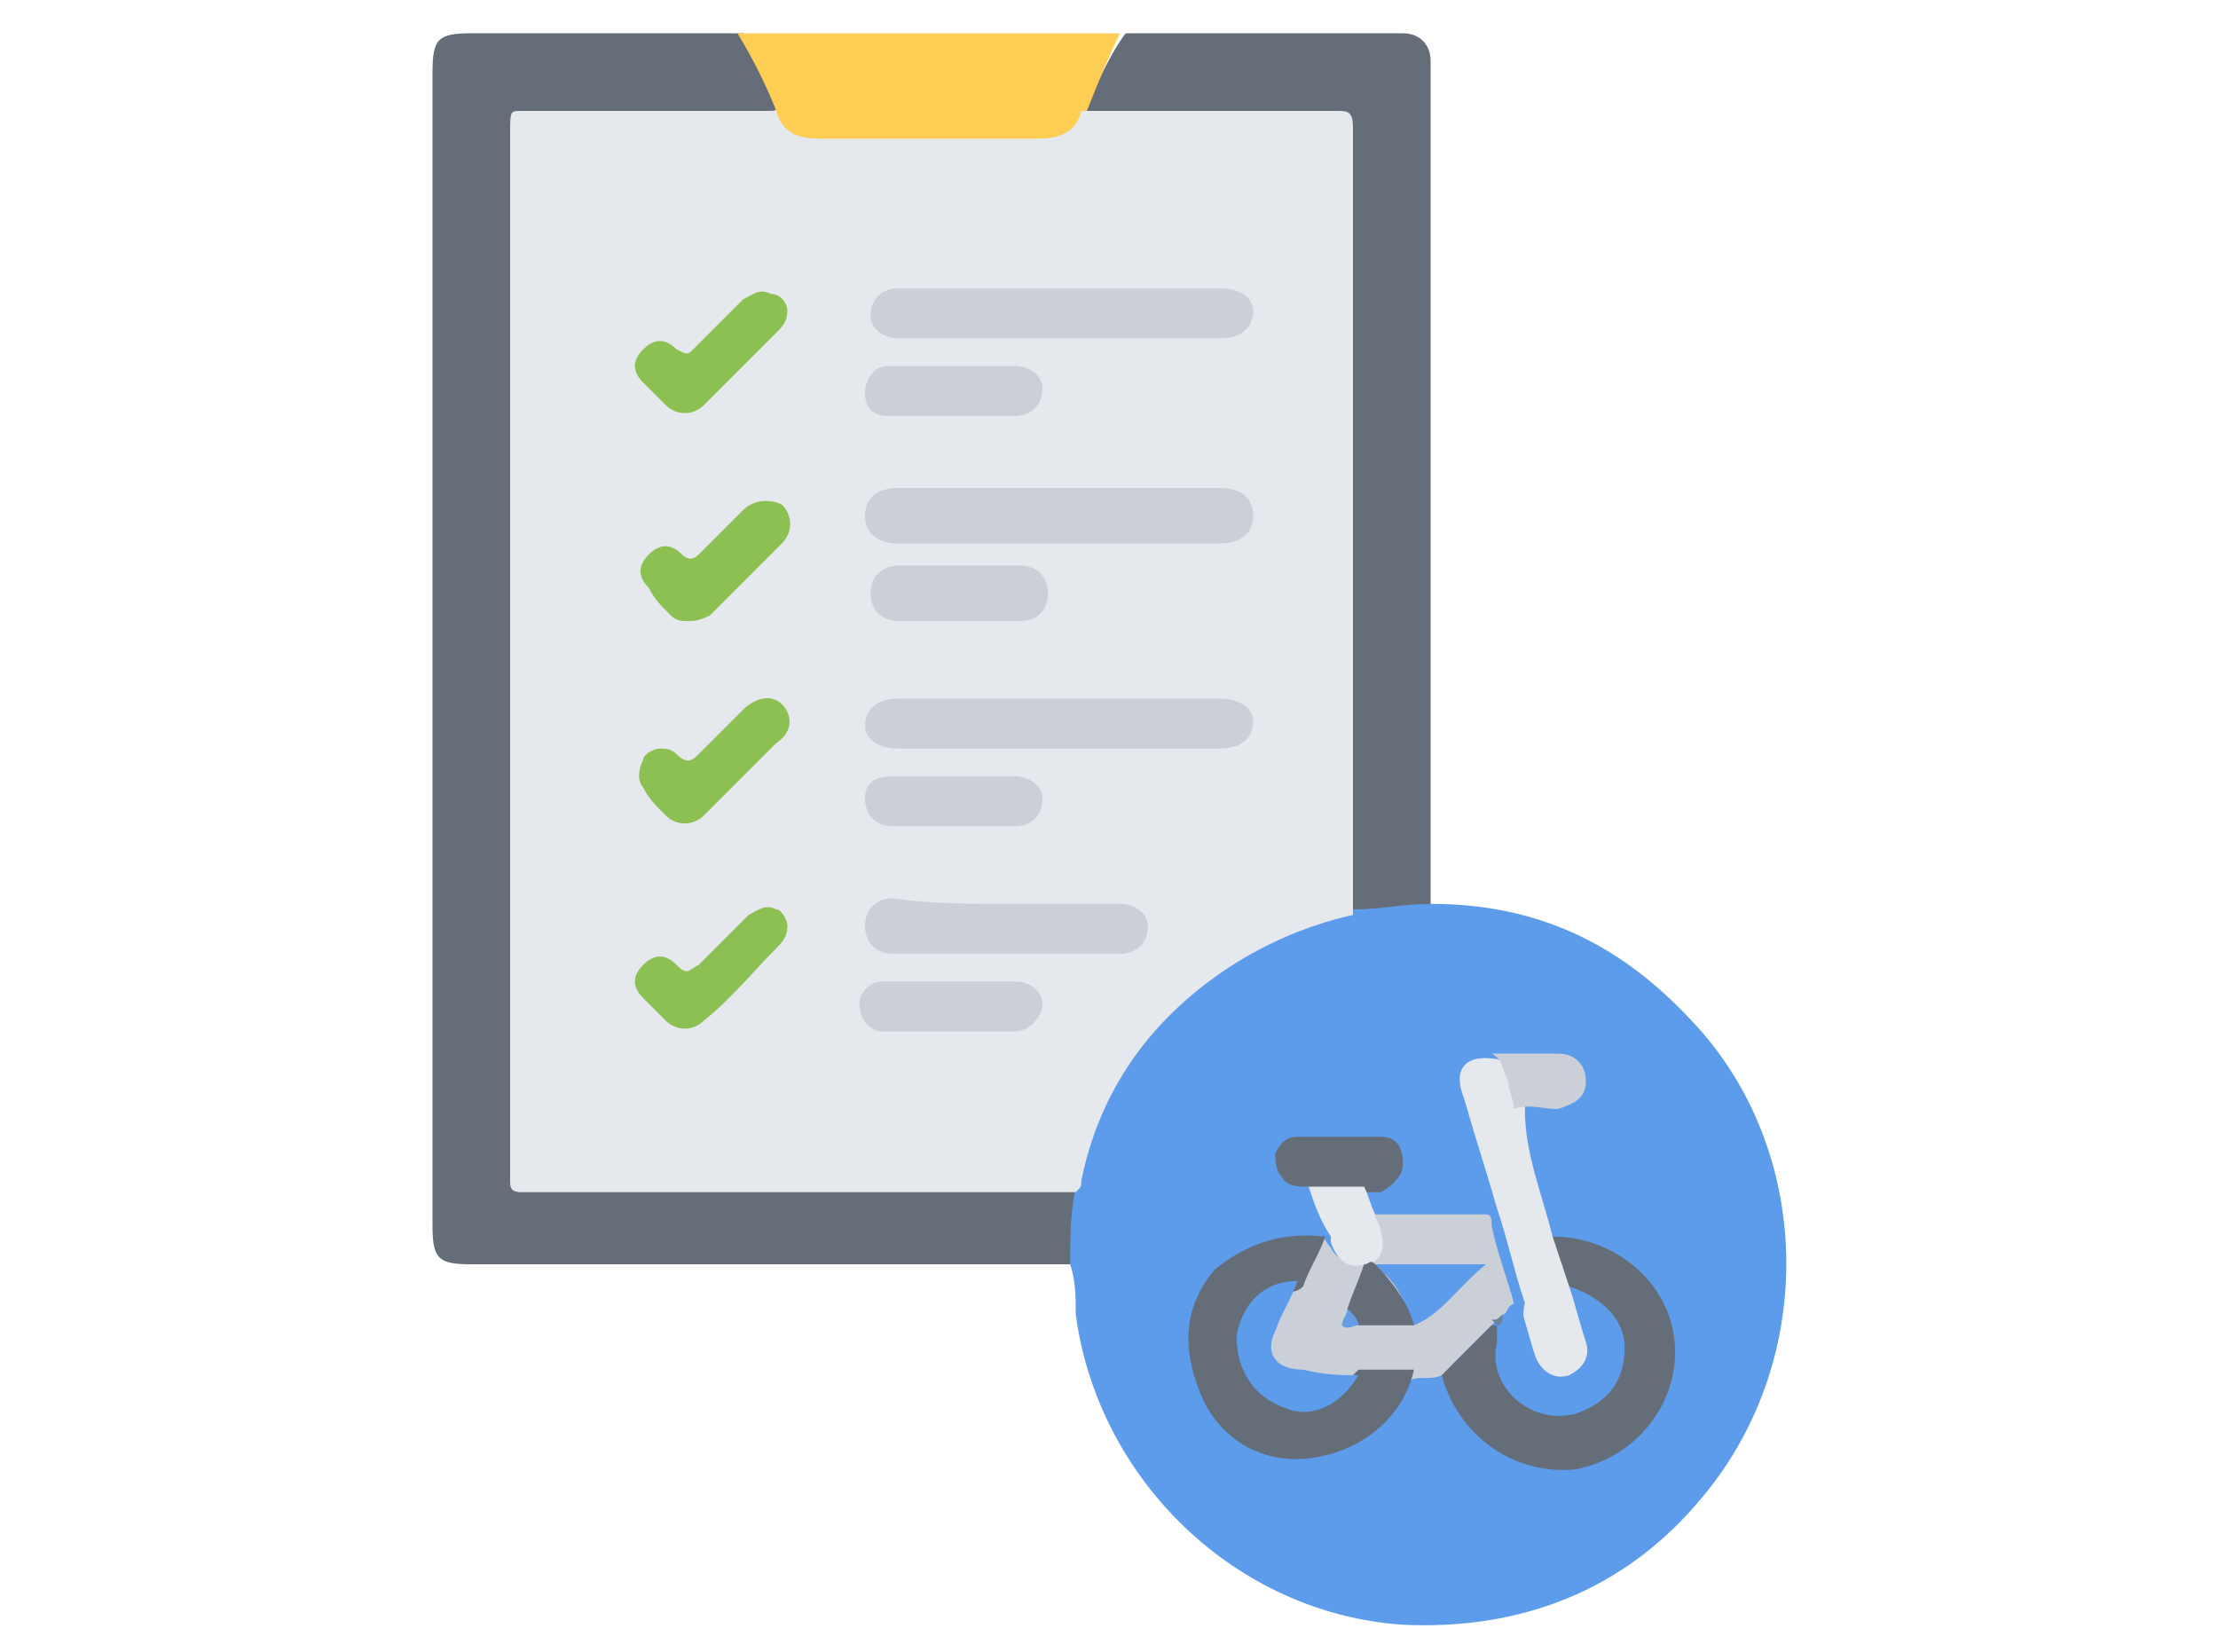
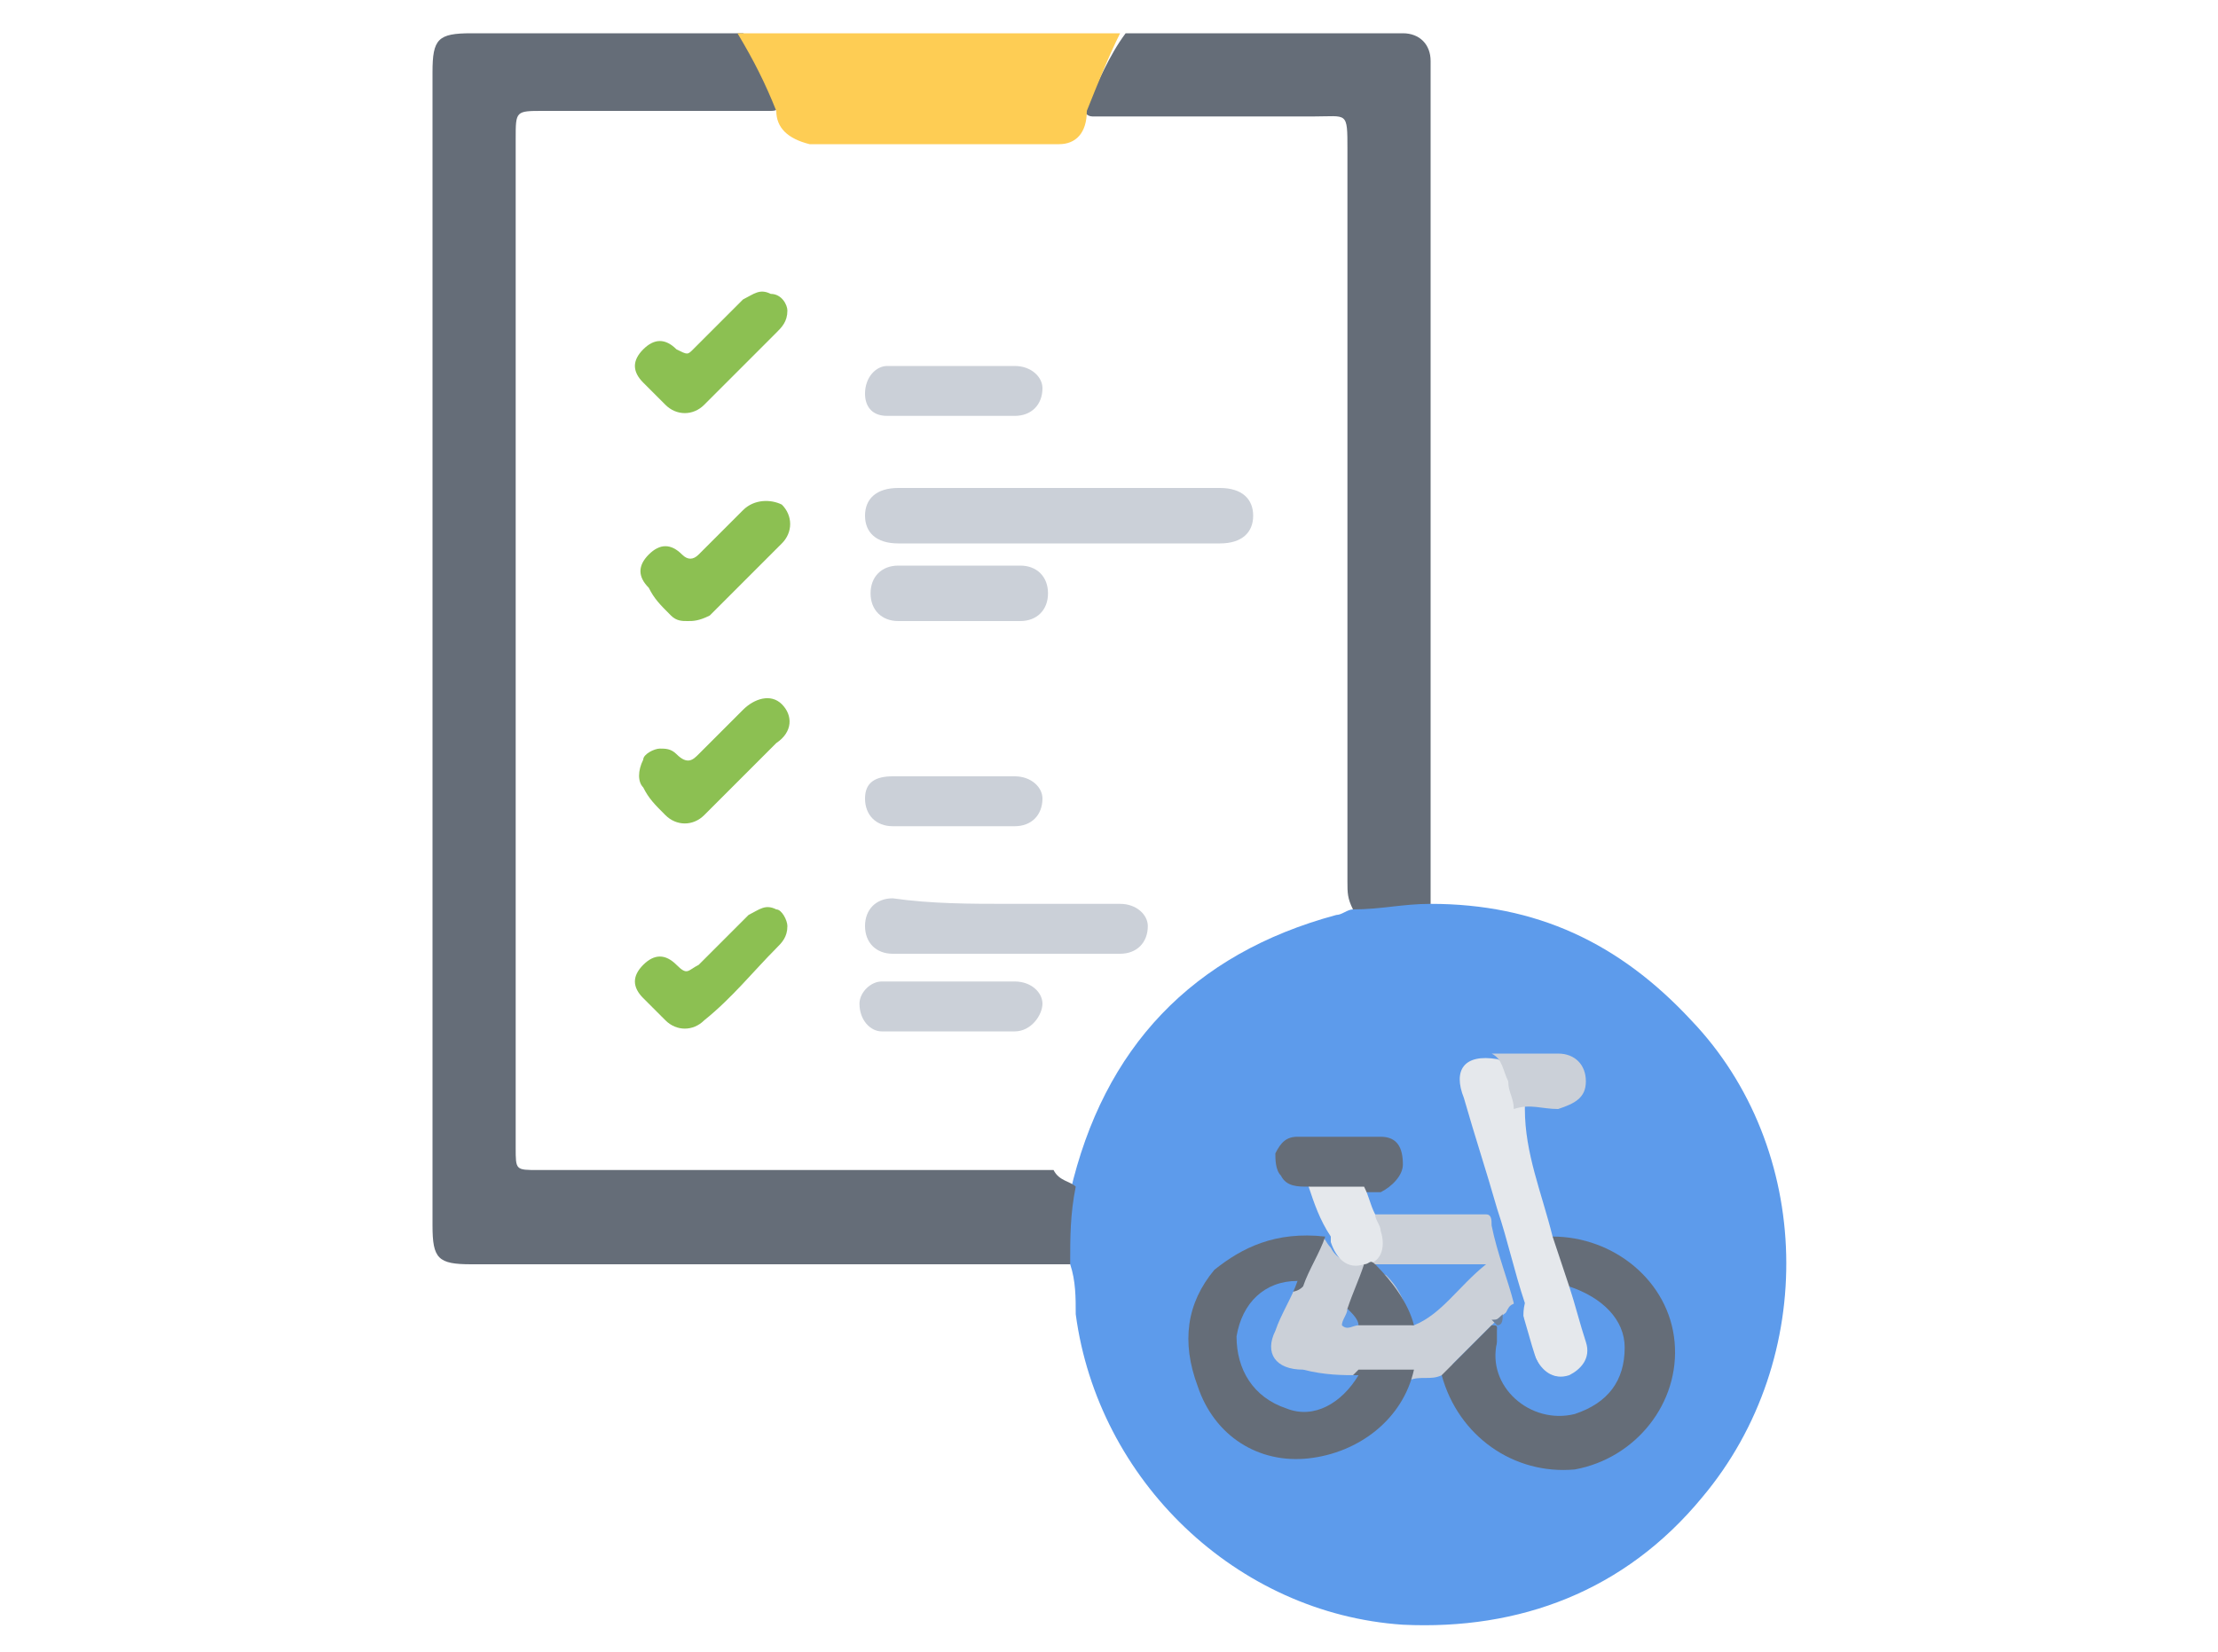
<svg xmlns="http://www.w3.org/2000/svg" version="1.1" id="Layer_1" x="0px" y="0px" viewBox="0 0 40 29.8" style="enable-background:new 0 0 40 29.8;" xml:space="preserve">
  <style type="text/css">
	.st0{fill:#5D9BEB;}
	.st1{fill:#656D78;}
	.st2{fill:#FECD54;}
	.st3{fill:#E5E8EC;}
	.st4{fill:#CBD0D8;}
	.st5{fill:#8CC052;}
	.st6{fill:#649DE6;}
	.st7{fill:#6D8099;}
</style>
  <g>
    <path class="st0" d="M25.8,16.3c1.9,0,3.4,0.7,4.7,2.1c2.2,2.3,2.3,6.1,0.2,8.6c-1.4,1.7-3.3,2.4-5.4,2.3c-3-0.2-5.5-2.6-5.9-5.6   c0-0.3,0-0.6-0.1-0.9c-0.1-0.2-0.1-0.5-0.1-0.7c0-0.2,0-0.4,0.1-0.6c0.6-2.6,2.2-4.3,4.8-5c0.1,0,0.2-0.1,0.3-0.1   c0.3-0.1,0.7-0.1,1-0.1C25.6,16.2,25.7,16.2,25.8,16.3z" />
    <path class="st1" d="M19.4,21.4c-0.1,0.5-0.1,0.9-0.1,1.4c-3.6,0-7.2,0-10.8,0c-0.6,0-0.7-0.1-0.7-0.7c0-6.9,0-13.9,0-20.8   c0-0.6,0.1-0.7,0.7-0.7c1.6,0,3.2,0,4.9,0c0.2,0.1,0.2,0.3,0.3,0.4c0.1,0.2,0.3,0.5,0.4,0.7C14,1.9,14.1,2,13.9,2   c-0.2,0-0.5,0-0.7,0c-1.1,0-2.2,0-3.4,0c-0.5,0-0.5,0-0.5,0.5c0,5.6,0,11.2,0,16.8c0,0.5,0,1,0,1.4c0,0.4,0,0.4,0.4,0.4   c2,0,3.9,0,5.9,0c1.1,0,2.3,0,3.4,0C19.1,21.3,19.3,21.3,19.4,21.4z" />
    <path class="st1" d="M25.8,16.3c-0.5,0-0.9,0.1-1.4,0.1c-0.1-0.2-0.1-0.3-0.1-0.5c0-4.4,0-8.8,0-13.2c0-0.7,0-0.6-0.6-0.6   c-1.2,0-2.4,0-3.6,0c-0.1,0-0.3,0-0.4,0c-0.1,0-0.2-0.1-0.1-0.2c0.2-0.4,0.4-0.9,0.7-1.3c1.7,0,3.4,0,5,0c0.3,0,0.5,0.2,0.5,0.5   c0,0.1,0,0.2,0,0.3C25.8,6.3,25.8,11.3,25.8,16.3z" />
    <path class="st2" d="M20.2,0.6C20,1,19.8,1.5,19.6,2c0,0.4-0.2,0.6-0.5,0.6c-1.5,0-3,0-4.5,0C14.2,2.5,14,2.3,14,2   c-0.2-0.5-0.4-0.9-0.7-1.4C15.6,0.6,17.9,0.6,20.2,0.6z" />
-     <path class="st3" d="M14,2c0.1,0.4,0.4,0.5,0.8,0.5c1.3,0,2.6,0,3.9,0c0.4,0,0.7-0.1,0.8-0.5c1.5,0,3.1,0,4.6,0   c0.2,0,0.3,0,0.3,0.3c0,4.7,0,9.5,0,14.2c-0.9,0.2-1.8,0.6-2.6,1.2c-1.2,0.9-2,2.1-2.3,3.6c0,0.1,0,0.1-0.1,0.2c-3.3,0-6.7,0-10,0   c-0.2,0-0.2-0.1-0.2-0.2c0-6.3,0-12.6,0-18.9C9.2,2,9.2,2,9.4,2C10.9,2,12.5,2,14,2z" />
    <path class="st4" d="M26,24.8c-0.2,0.1-0.4,0-0.6,0.1c-0.3,0.2-0.6,0.1-0.9,0.1c-0.3,0-0.6,0-1,0c-0.6,0-0.8-0.4-0.6-0.9   c0.1-0.3,0.2-0.5,0.4-0.8c0.2-0.3,0.2-0.6,0.5-0.9c0,0,0-0.1,0-0.1c0.1,0,0.1,0.1,0.2,0.2c0.1,0.2,0.3,0.3,0.5,0.2   c0.2-0.1,0.3-0.2,0.2-0.4c0-0.1-0.1-0.2,0-0.4c0.7,0,1.4,0,2.1,0c0.1,0,0.1,0.1,0.1,0.2c0.1,0.5,0.3,1,0.4,1.4   c0,0.1-0.2,0.2-0.3,0.3c-0.1,0.1-0.1,0.1-0.2,0.2c-0.2,0.2-0.4,0.4-0.6,0.6C26.2,24.7,26.2,24.8,26,24.8z" />
    <path class="st1" d="M26,24.8c0.3-0.3,0.6-0.6,0.9-0.9c0.1,0,0.1,0,0.1,0.1c0,0.1,0,0.2,0,0.2c-0.1,0.6,0.3,1.1,0.9,1.2   c0.5,0.1,1-0.2,1.2-0.7c0.2-0.5-0.1-1.1-0.6-1.3c-0.1,0-0.2-0.1-0.3-0.1C28,23,27.9,22.6,28,22.3c1.1,0,2.1,0.8,2.2,1.9   c0.1,1.1-0.7,2.1-1.8,2.3C27.3,26.6,26.3,25.9,26,24.8z" />
    <path class="st1" d="M23.9,22.3c-0.1,0.3-0.3,0.6-0.4,0.9c-0.1,0.1-0.2,0.1-0.3,0.1c-0.5,0.2-0.8,0.5-0.8,1c0,0.5,0.3,0.9,0.7,1   c0.4,0.2,0.9,0,1.2-0.4c0.1-0.1,0.1-0.1,0.2-0.2c0.3,0,0.6,0,1,0c-0.2,0.9-1,1.5-1.9,1.6c-0.9,0.1-1.7-0.4-2-1.3   c-0.3-0.8-0.2-1.5,0.3-2.1C22.4,22.5,23,22.2,23.9,22.3z" />
    <path class="st3" d="M28,22.3c0.1,0.3,0.2,0.6,0.3,0.9c0.2,0.3,0.3,0.7,0.4,1.1c0,0.2-0.1,0.4-0.3,0.5c-0.2,0.1-0.5,0-0.6-0.1   c-0.2-0.4-0.4-0.8-0.3-1.2c-0.2-0.6-0.3-1.1-0.5-1.7c-0.2-0.7-0.4-1.3-0.6-2c-0.2-0.5,0-0.8,0.6-0.7c0.3,0.1,0.5,0.4,0.5,0.8   c0,0,0,0.1,0,0.1C27.5,20.8,27.8,21.5,28,22.3z" />
    <path class="st1" d="M23.6,21.4c-0.2,0-0.4,0-0.5-0.2C23,21.1,23,20.9,23,20.8c0.1-0.2,0.2-0.3,0.4-0.3c0.5,0,1,0,1.5,0   c0.3,0,0.4,0.2,0.4,0.5c0,0.2-0.2,0.4-0.4,0.5c-0.1,0-0.2,0-0.3,0C24.2,21.5,23.9,21.5,23.6,21.4z" />
    <path class="st3" d="M23.6,21.4c0.3,0,0.6,0,1,0c0.1,0.2,0.1,0.3,0.2,0.5c0,0.1,0.1,0.2,0.1,0.3c0.1,0.3,0,0.6-0.3,0.6   c-0.3,0.1-0.5-0.1-0.6-0.4c0,0,0-0.1,0-0.1C23.8,22,23.7,21.7,23.6,21.4z" />
    <path class="st4" d="M27.3,20c0-0.2-0.1-0.3-0.1-0.5c-0.1-0.2-0.1-0.4-0.3-0.5c0.4,0,0.8,0,1.2,0c0.3,0,0.5,0.2,0.5,0.5   c0,0.3-0.2,0.4-0.5,0.5C27.8,20,27.6,19.9,27.3,20z" />
    <path class="st4" d="M19.1,9.8c-1,0-1.9,0-2.9,0c-0.4,0-0.6-0.2-0.6-0.5c0-0.3,0.2-0.5,0.6-0.5c1.9,0,3.8,0,5.8,0   c0.4,0,0.6,0.2,0.6,0.5c0,0.3-0.2,0.5-0.6,0.5C21,9.8,20,9.8,19.1,9.8z" />
-     <path class="st4" d="M19,13.5c-0.9,0-1.9,0-2.8,0c-0.4,0-0.6-0.2-0.6-0.4c0-0.3,0.2-0.5,0.6-0.5c1.9,0,3.8,0,5.8,0   c0.4,0,0.6,0.2,0.6,0.4c0,0.3-0.2,0.5-0.6,0.5C21,13.5,20,13.5,19,13.5z" />
-     <path class="st4" d="M19.1,5.2c1,0,1.9,0,2.9,0c0.4,0,0.6,0.2,0.6,0.4c0,0.3-0.2,0.5-0.6,0.5c-1.9,0-3.9,0-5.8,0   c-0.3,0-0.5-0.2-0.5-0.4c0-0.3,0.2-0.5,0.5-0.5C17.1,5.2,18.1,5.2,19.1,5.2z" />
    <path class="st4" d="M18.2,16.3c0.7,0,1.3,0,2,0c0.3,0,0.5,0.2,0.5,0.4c0,0.3-0.2,0.5-0.5,0.5c-1.4,0-2.7,0-4.1,0   c-0.3,0-0.5-0.2-0.5-0.5c0-0.3,0.2-0.5,0.5-0.5C16.8,16.3,17.5,16.3,18.2,16.3z" />
    <path class="st5" d="M12.4,11.2c-0.1,0-0.2,0-0.3-0.1c-0.2-0.2-0.3-0.3-0.4-0.5c-0.2-0.2-0.2-0.4,0-0.6c0.2-0.2,0.4-0.2,0.6,0   c0.1,0.1,0.2,0.1,0.3,0c0.3-0.3,0.6-0.6,0.8-0.8c0.2-0.2,0.5-0.2,0.7-0.1c0.2,0.2,0.2,0.5,0,0.7c-0.4,0.4-0.9,0.9-1.3,1.3   C12.6,11.2,12.5,11.2,12.4,11.2z" />
    <path class="st5" d="M11.9,13.5c0.1,0,0.2,0,0.3,0.1c0.2,0.2,0.3,0.1,0.4,0c0.3-0.3,0.5-0.5,0.8-0.8c0.2-0.2,0.5-0.3,0.7-0.1   c0.2,0.2,0.2,0.5-0.1,0.7c-0.4,0.4-0.9,0.9-1.3,1.3c-0.2,0.2-0.5,0.2-0.7,0c-0.2-0.2-0.3-0.3-0.4-0.5c-0.1-0.1-0.1-0.3,0-0.5   C11.6,13.6,11.8,13.5,11.9,13.5z" />
    <path class="st5" d="M14.2,16.7c0,0.2-0.1,0.3-0.2,0.4c-0.4,0.4-0.8,0.9-1.3,1.3c-0.2,0.2-0.5,0.2-0.7,0c-0.1-0.1-0.3-0.3-0.4-0.4   c-0.2-0.2-0.2-0.4,0-0.6c0.2-0.2,0.4-0.2,0.6,0c0.2,0.2,0.2,0.1,0.4,0c0.3-0.3,0.6-0.6,0.9-0.9c0.2-0.1,0.3-0.2,0.5-0.1   C14.1,16.4,14.2,16.6,14.2,16.7z" />
    <path class="st5" d="M14.2,5.6c0,0.2-0.1,0.3-0.2,0.4c-0.4,0.4-0.9,0.9-1.3,1.3c-0.2,0.2-0.5,0.2-0.7,0c-0.1-0.1-0.3-0.3-0.4-0.4   c-0.2-0.2-0.2-0.4,0-0.6c0.2-0.2,0.4-0.2,0.6,0c0.2,0.1,0.2,0.1,0.3,0c0.3-0.3,0.6-0.6,0.9-0.9c0.2-0.1,0.3-0.2,0.5-0.1   C14.1,5.3,14.2,5.5,14.2,5.6z" />
    <path class="st4" d="M17.3,11.2c-0.4,0-0.7,0-1.1,0c-0.3,0-0.5-0.2-0.5-0.5c0-0.3,0.2-0.5,0.5-0.5c0.7,0,1.5,0,2.2,0   c0.3,0,0.5,0.2,0.5,0.5c0,0.3-0.2,0.5-0.5,0.5C18,11.2,17.6,11.2,17.3,11.2z" />
    <path class="st4" d="M17.2,14.9c-0.4,0-0.7,0-1.1,0c-0.3,0-0.5-0.2-0.5-0.5c0-0.3,0.2-0.4,0.5-0.4c0.7,0,1.5,0,2.2,0   c0.3,0,0.5,0.2,0.5,0.4c0,0.3-0.2,0.5-0.5,0.5C18,14.9,17.6,14.9,17.2,14.9z" />
    <path class="st4" d="M17.2,17.7c0.4,0,0.7,0,1.1,0c0.3,0,0.5,0.2,0.5,0.4c0,0.2-0.2,0.5-0.5,0.5c-0.8,0-1.6,0-2.4,0   c-0.2,0-0.4-0.2-0.4-0.5c0-0.2,0.2-0.4,0.4-0.4C16.5,17.7,16.8,17.7,17.2,17.7z" />
    <path class="st4" d="M17.2,6.6c0.4,0,0.7,0,1.1,0c0.3,0,0.5,0.2,0.5,0.4c0,0.3-0.2,0.5-0.5,0.5c-0.8,0-1.5,0-2.3,0   c-0.3,0-0.4-0.2-0.4-0.4c0-0.3,0.2-0.5,0.4-0.5C16.5,6.6,16.8,6.6,17.2,6.6z" />
    <path class="st0" d="M27.4,23.5c0.1,0.3,0.2,0.7,0.3,1c0.1,0.2,0.3,0.4,0.6,0.3c0.2-0.1,0.4-0.3,0.3-0.6c-0.1-0.3-0.2-0.7-0.3-1   c0.6,0.2,1,0.6,1,1.1c0,0.6-0.3,1-0.9,1.2c-0.8,0.2-1.6-0.5-1.4-1.3c0-0.1,0-0.1,0-0.2c0-0.1,0.1-0.2,0.1-0.2   C27.2,23.6,27.2,23.5,27.4,23.5z" />
    <path class="st0" d="M24.5,24.8c-0.3,0.5-0.8,0.8-1.3,0.6c-0.6-0.2-0.9-0.7-0.9-1.3c0.1-0.6,0.5-1,1.1-1c-0.1,0.3-0.3,0.6-0.4,0.9   c-0.2,0.4,0,0.7,0.5,0.7C23.9,24.8,24.2,24.8,24.5,24.8z" />
    <path class="st0" d="M24.8,22.8c0.6,0,1.3,0,2,0c-0.5,0.4-0.8,0.9-1.3,1.1c-0.1,0-0.1-0.1-0.1-0.2c-0.1-0.3-0.2-0.5-0.4-0.7   C24.8,22.9,24.8,22.9,24.8,22.8z" />
    <path class="st1" d="M24.8,22.8c0.3,0.3,0.6,0.7,0.7,1.1c-0.3,0-0.6,0-1,0c-0.1-0.1-0.2-0.2-0.2-0.3c0.1-0.3,0.2-0.5,0.3-0.8   C24.7,22.8,24.7,22.7,24.8,22.8z" />
    <path class="st6" d="M24.3,23.6c0.1,0.1,0.2,0.2,0.2,0.3c-0.1,0-0.2,0.1-0.3,0C24.2,23.8,24.3,23.7,24.3,23.6z" />
    <path class="st7" d="M27.1,23.7c0,0.1,0,0.2-0.1,0.2c0,0,0,0-0.1-0.1C27,23.8,27,23.8,27.1,23.7z" />
  </g>
</svg>